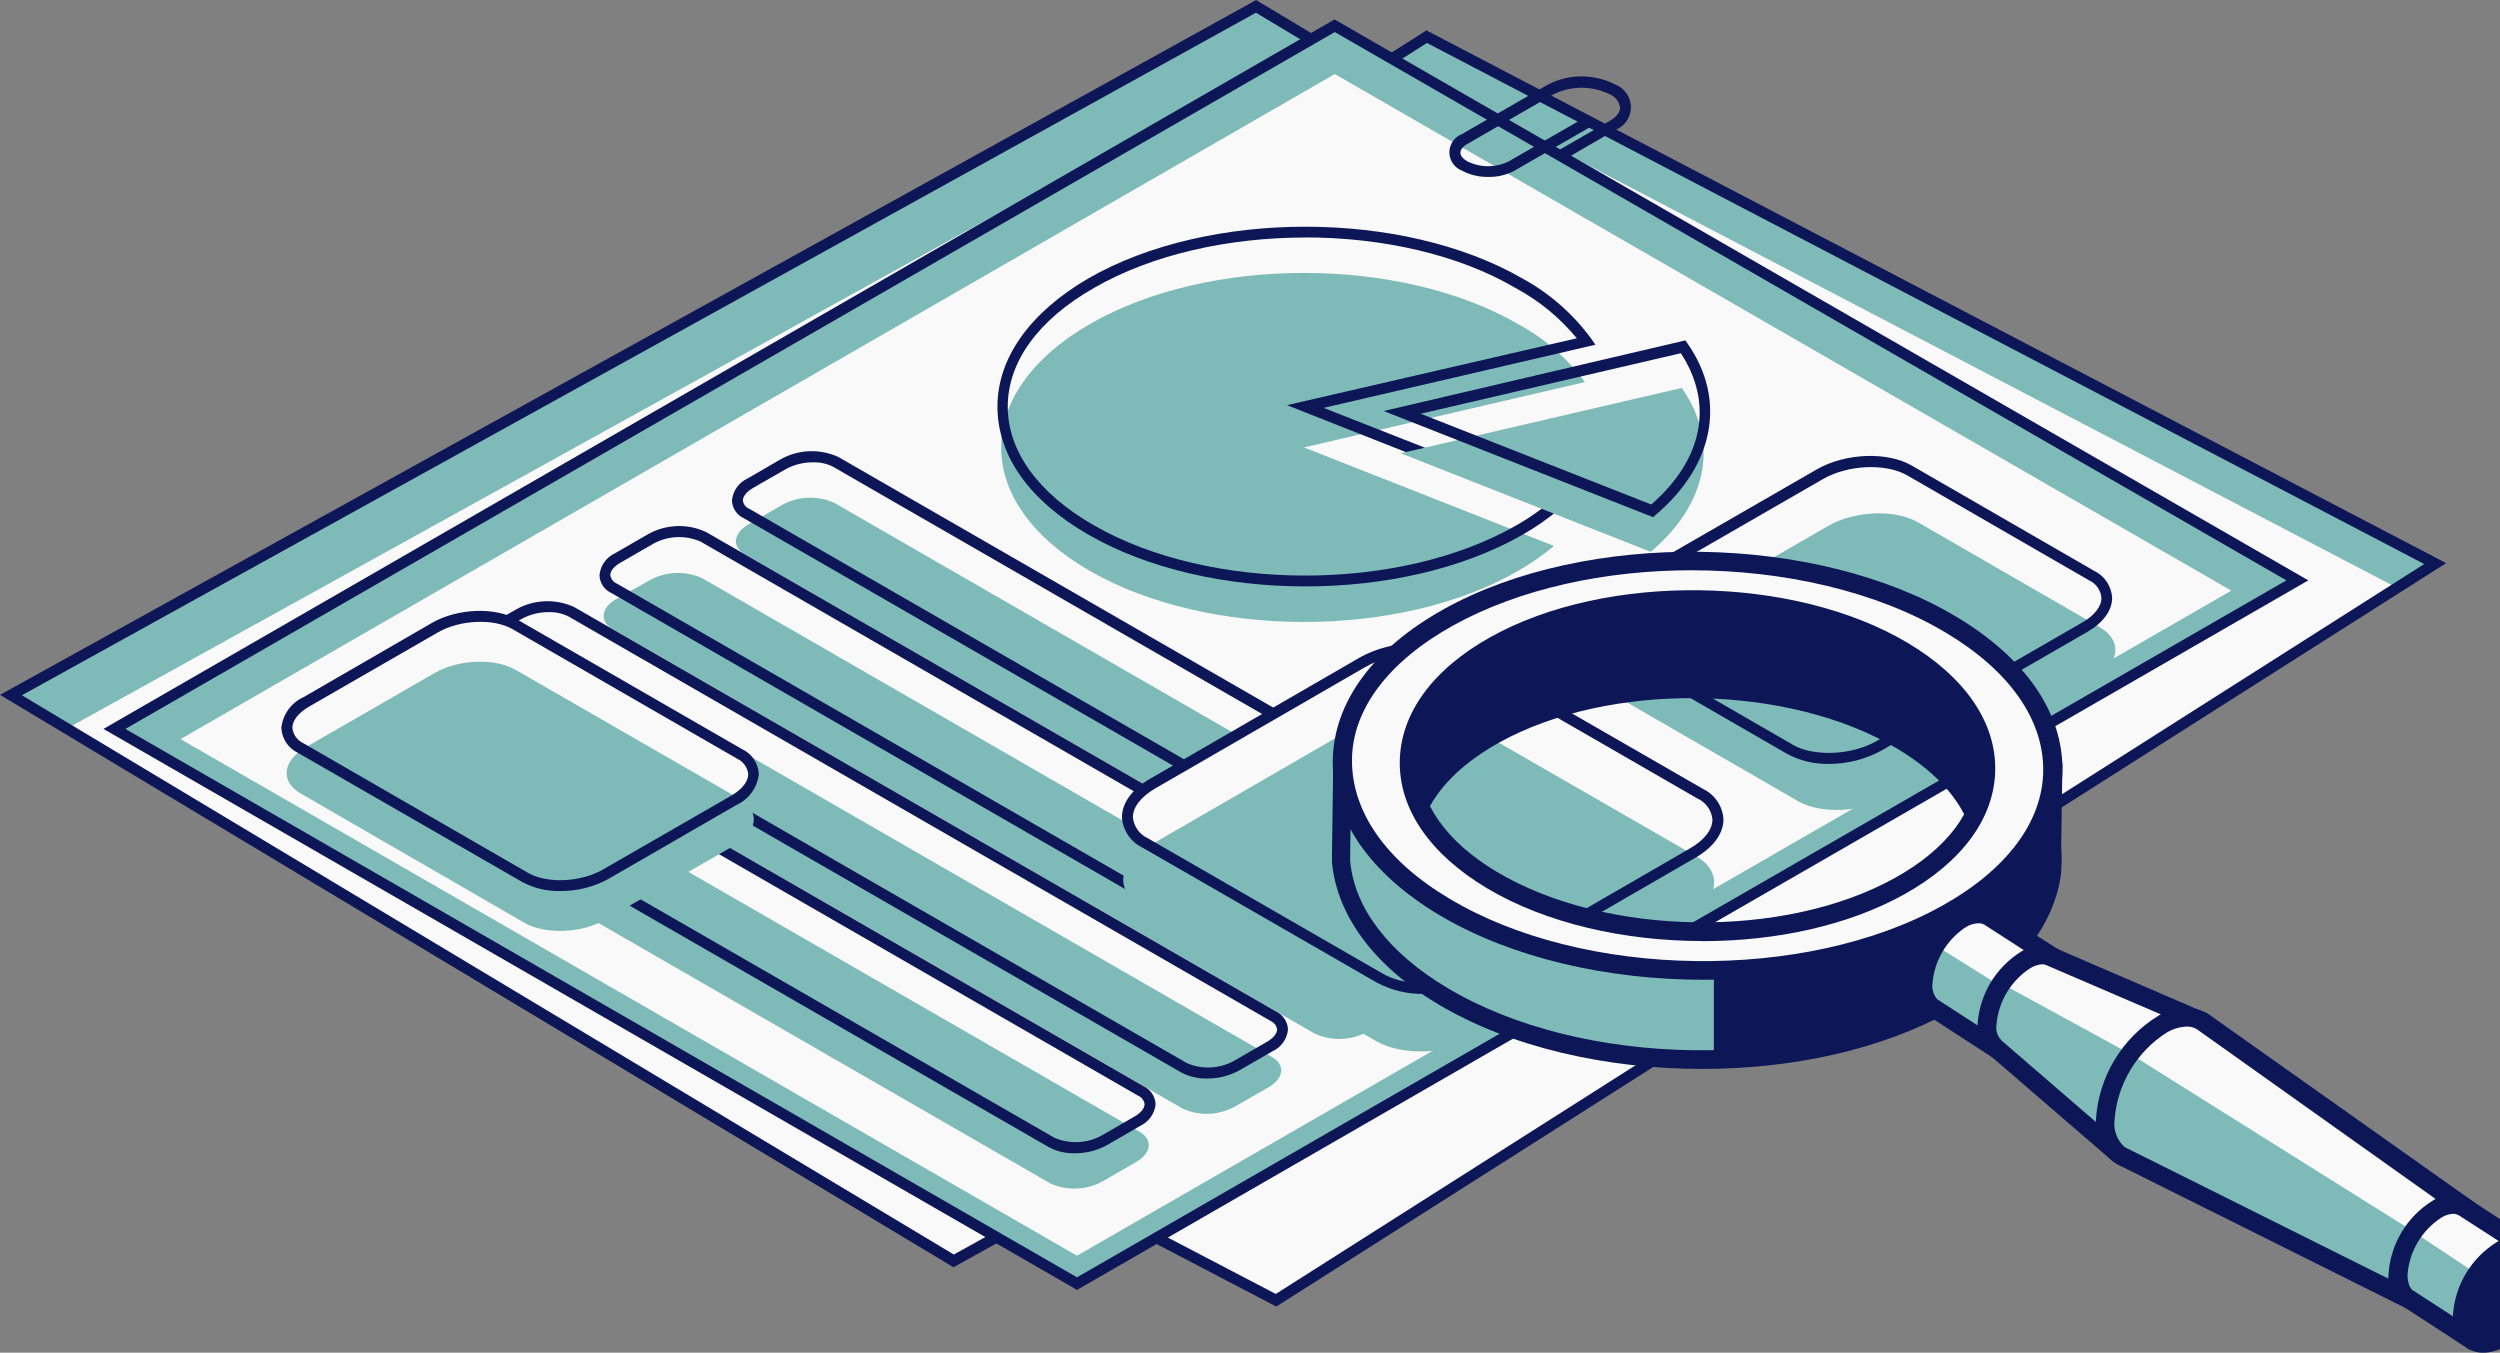
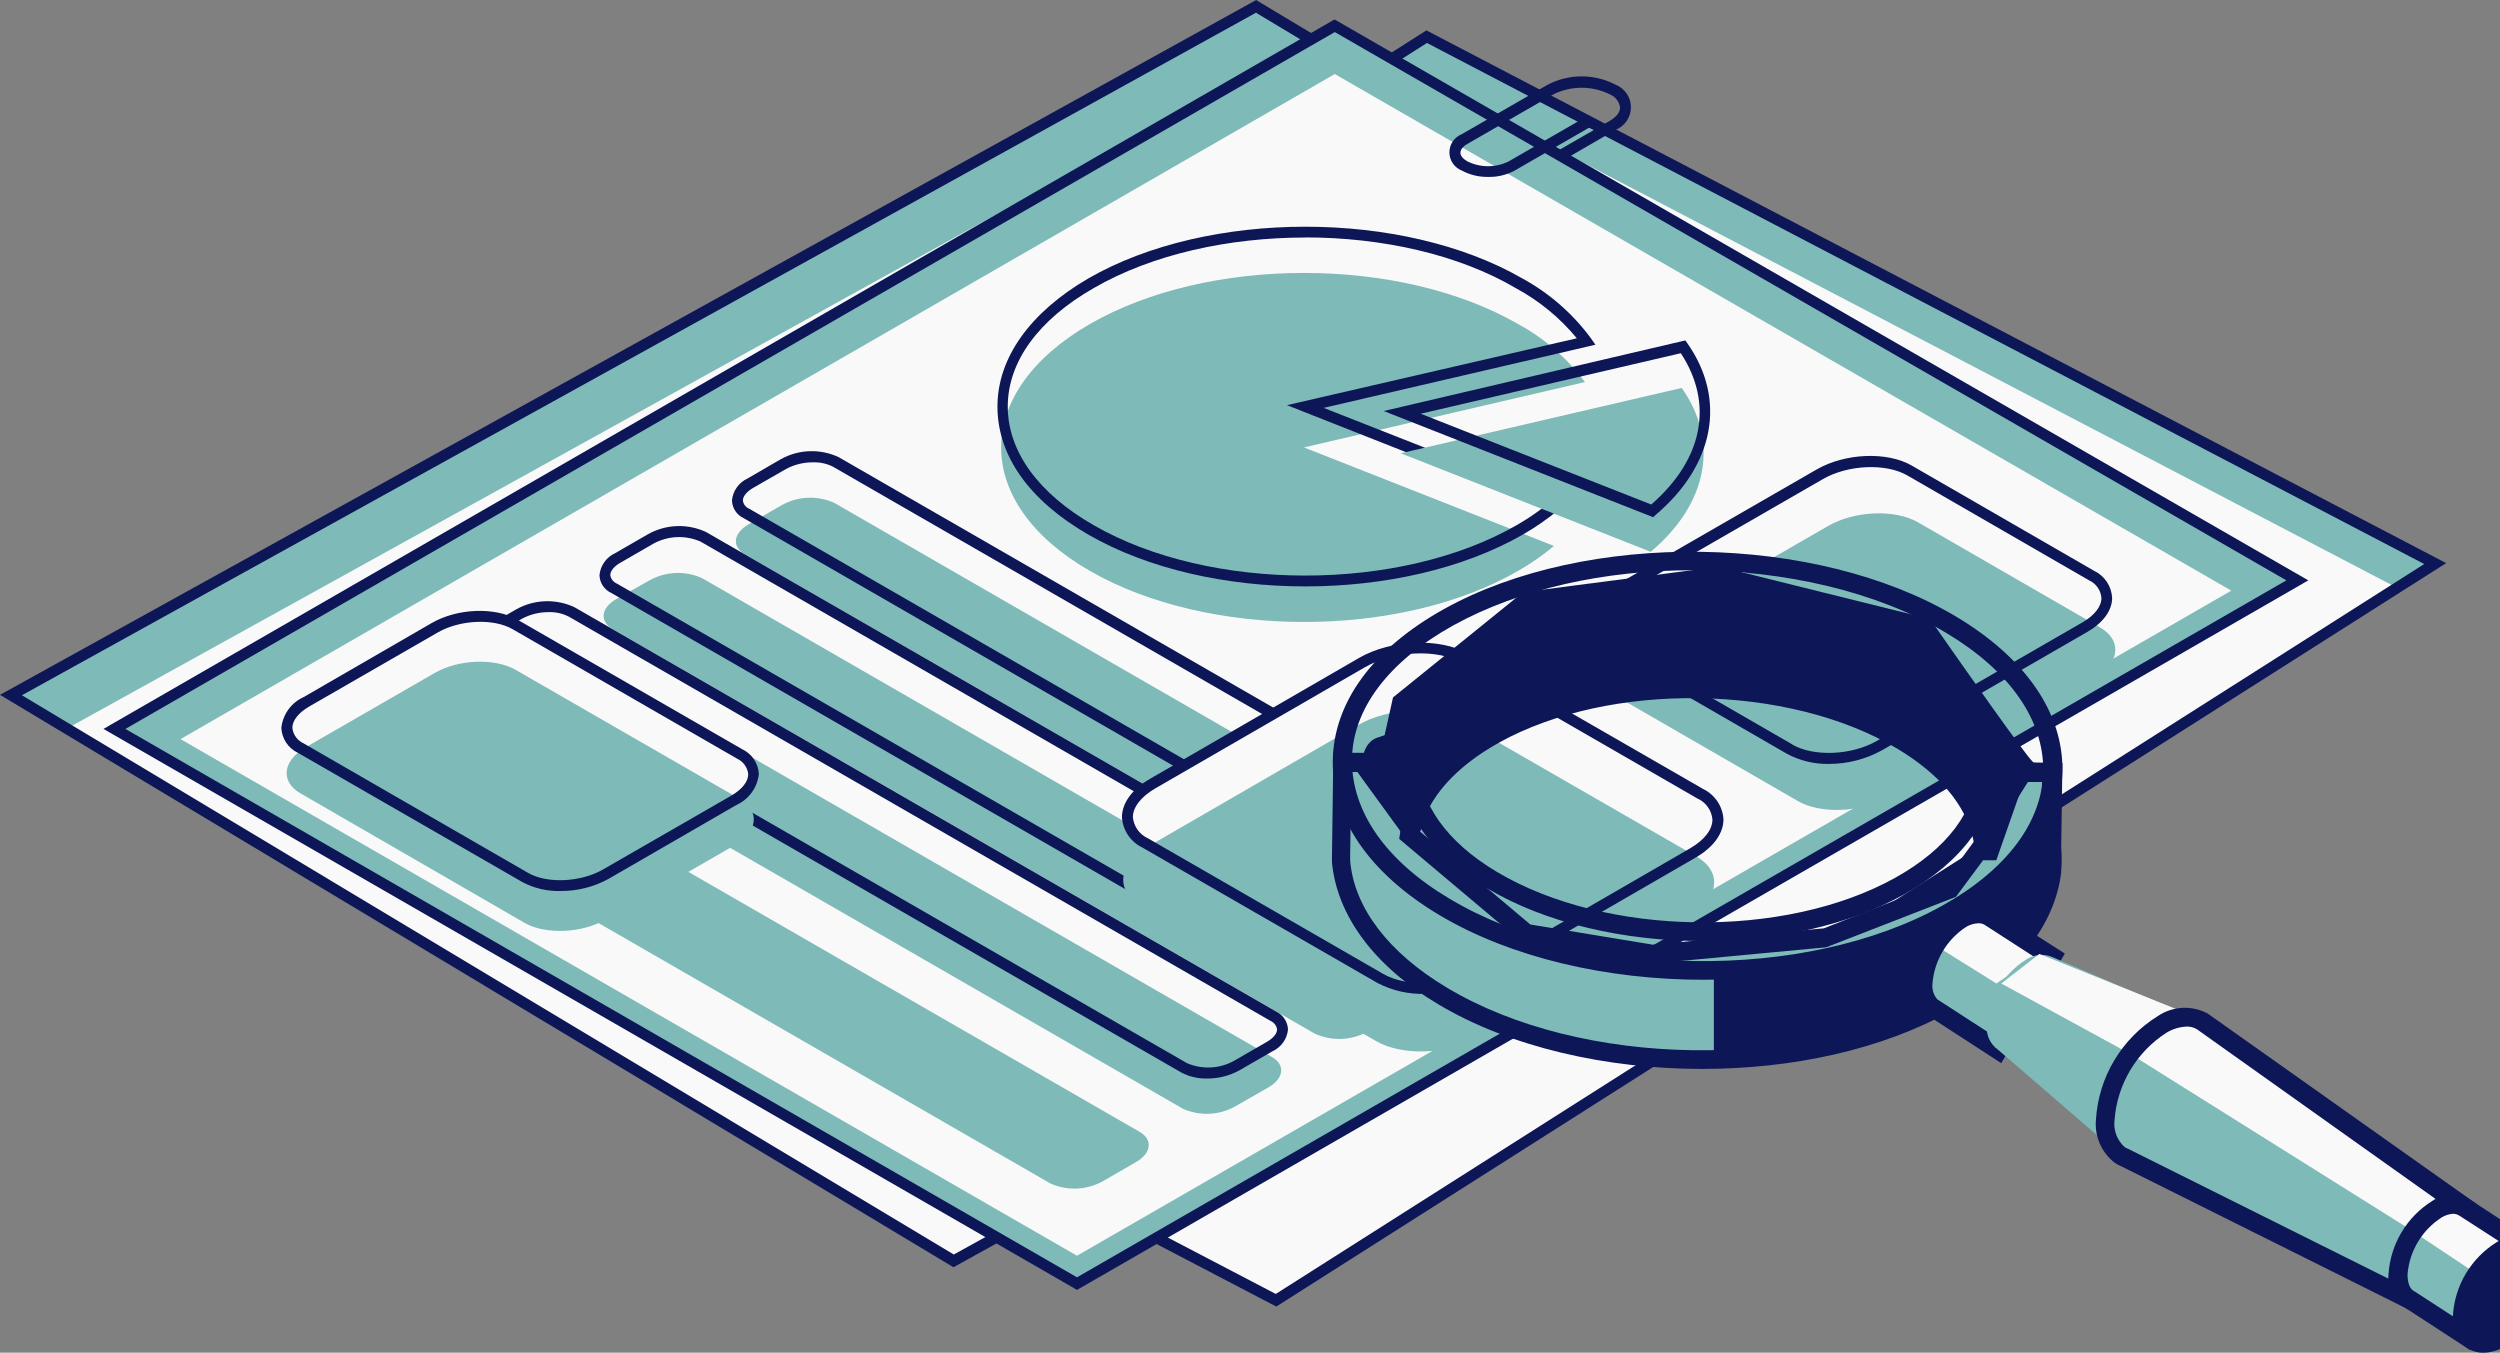
<svg xmlns="http://www.w3.org/2000/svg" width="414" height="224" viewBox="0 0 414 224" fill="none">
  <rect x="0" y="0" width="414" height="224" fill="#808080" stroke="none" />
  <g clip-path="url(#clip0_226_1554)">
    <path d="M211.301 215.315L44.299 128.076L236.271 6.063L403.273 93.318L211.301 215.315Z" fill="#7DBAB8" />
    <path d="M211.335 215.532L397.148 97.444L245.81 18.39L60.013 136.478L211.335 215.532Z" fill="#F9F9F9" />
    <path d="M211.351 216.367L42.491 128.16L236.22 5.028L236.689 5.278L405.081 93.251L211.351 216.367ZM46.123 127.993L211.268 214.279L401.449 93.402L236.304 7.115L46.123 127.993Z" fill="#0D1757" />
    <path d="M157.915 208.801L1.808 115.082L207.988 1.052L364.096 94.754L157.915 208.801Z" fill="#7DBAB8" />
    <path d="M157.915 208.483L354.556 99.715L207.988 11.725L11.363 120.493L157.915 208.483Z" fill="#F9F9F9" />
    <path d="M157.899 209.853L157.447 209.586L0 115.065L208.021 0L208.473 0.284L365.92 94.788L157.899 209.853ZM3.632 115.132L157.949 207.748L362.288 94.738L207.988 2.105L3.632 115.132Z" fill="#0D1757" />
    <path d="M178.349 212.559L18.944 120.711L221.041 4.259L380.429 96.108L178.349 212.559Z" fill="#7DBAB8" />
    <path d="M29.89 122.397L178.349 207.949L369.501 97.811L221.041 12.26L29.89 122.397Z" fill="#F9F9F9" />
    <path d="M178.349 213.611L177.898 213.344L17.137 120.71L18.493 119.925L220.991 3.224L221.443 3.474L382.254 96.107L380.898 96.892L178.349 213.611ZM20.769 120.71L178.349 211.523L378.622 96.107L221.041 5.311L20.769 120.71Z" fill="#0D1757" />
    <path d="M215.937 74.093L262.461 63.27C259.525 59.297 255.748 56.018 251.399 53.666C231.819 42.375 200.055 42.375 180.474 53.666C160.894 64.957 160.894 83.263 180.474 94.537C200.055 105.812 231.819 105.828 251.399 94.537C253.496 93.337 255.484 91.957 257.34 90.412L215.937 74.093Z" fill="#7DBAB8" />
    <path d="M216.171 97.109C203.151 97.109 190.147 94.253 180.24 88.541C170.333 82.829 165.178 75.379 165.178 67.329C165.178 59.278 170.567 51.728 180.24 46.099C200.055 34.691 232.27 34.691 252.085 46.099C256.544 48.531 260.416 51.906 263.432 55.987L264.202 57.09L219.2 67.546L259.365 83.346L258.21 84.332C256.319 85.91 254.292 87.319 252.152 88.541C242.195 94.253 229.174 97.109 216.171 97.109ZM216.171 39.335C203.502 39.335 190.817 42.108 181.161 47.686C171.906 52.964 166.885 59.946 166.885 67.329C166.885 74.711 171.906 81.693 181.11 86.971C200.423 98.095 231.835 98.095 251.148 86.971C252.746 86.059 254.278 85.038 255.733 83.914L213.125 67.095L261.122 56.021C258.341 52.644 254.931 49.837 251.081 47.753C241.525 42.108 228.806 39.318 216.154 39.318L216.171 39.335Z" fill="#0D1757" />
    <path d="M231.969 75.062L273.356 91.38C282.945 83.313 284.669 73.007 278.494 64.239L231.969 75.062Z" fill="#7DBAB8" />
    <path d="M273.758 85.651L229.141 68.064L279.096 56.372L279.448 56.873C285.941 66.159 283.916 77.016 274.176 85.267L273.758 85.651ZM235.266 68.514L273.44 83.547C282.025 76.097 283.832 66.844 278.343 58.493L235.266 68.514Z" fill="#0D1757" />
    <path d="M239.618 158.776L123.374 91.815C121.131 90.529 121.416 88.291 123.993 86.804L129.465 83.647C130.786 82.91 132.261 82.492 133.773 82.428C135.284 82.365 136.79 82.656 138.168 83.28L254.395 150.258C256.621 151.544 256.336 153.782 253.759 155.268L248.287 158.425C246.969 159.155 245.499 159.566 243.994 159.627C242.489 159.688 240.99 159.397 239.618 158.776Z" fill="#7DBAB8" />
    <path d="M243.634 153.782C242.156 153.823 240.692 153.483 239.383 152.796L123.172 85.819C122.601 85.559 122.114 85.144 121.768 84.621C121.422 84.098 121.23 83.489 121.214 82.862C121.289 82.086 121.566 81.343 122.018 80.707C122.471 80.071 123.082 79.564 123.792 79.238L129.264 76.064C130.721 75.245 132.352 74.784 134.023 74.72C135.693 74.656 137.355 74.991 138.87 75.697L255.098 142.675C255.662 142.944 256.142 143.361 256.487 143.882C256.832 144.403 257.029 145.007 257.056 145.631C256.981 146.407 256.704 147.151 256.252 147.786C255.799 148.422 255.188 148.929 254.478 149.256L248.989 152.396C247.354 153.312 245.509 153.79 243.634 153.782ZM134.653 76.565C133.088 76.547 131.545 76.927 130.168 77.668L124.695 80.808C123.658 81.426 123.022 82.194 123.022 82.862C123.053 83.168 123.168 83.459 123.354 83.703C123.54 83.948 123.79 84.137 124.076 84.249L240.304 151.226C241.541 151.765 242.886 152.014 244.235 151.953C245.584 151.892 246.901 151.524 248.085 150.876L253.558 147.719C254.612 147.101 255.232 146.349 255.232 145.664C255.192 145.364 255.076 145.079 254.894 144.836C254.712 144.593 254.471 144.401 254.194 144.278L137.966 77.3C136.942 76.779 135.802 76.526 134.653 76.565Z" fill="#0D1757" />
    <path d="M217.694 171.153L101.467 104.192C99.241 102.905 99.509 100.651 102.086 99.181L107.559 96.107C108.879 95.37 110.354 94.953 111.866 94.889C113.377 94.825 114.883 95.117 116.261 95.74L232.488 162.718C234.714 164.004 234.43 166.242 231.852 167.729L226.38 170.885C225.053 171.603 223.577 172.001 222.069 172.047C220.561 172.094 219.063 171.787 217.694 171.153Z" fill="#7DBAB8" />
    <path d="M221.694 166.158C220.221 166.2 218.763 165.86 217.46 165.173L101.232 98.195C100.661 97.935 100.174 97.52 99.828 96.998C99.482 96.475 99.29 95.865 99.274 95.239C99.349 94.462 99.626 93.719 100.078 93.083C100.531 92.447 101.142 91.941 101.852 91.614L107.324 88.457C108.782 87.641 110.414 87.183 112.085 87.122C113.755 87.061 115.417 87.398 116.93 88.107L233.158 155.068C233.723 155.34 234.204 155.76 234.549 156.284C234.894 156.807 235.09 157.415 235.116 158.041C235.043 158.816 234.767 159.558 234.314 160.191C233.861 160.825 233.249 161.328 232.538 161.649L227.133 164.806C225.468 165.72 223.594 166.186 221.694 166.158ZM218.347 163.603C219.585 164.143 220.931 164.391 222.281 164.327C223.631 164.263 224.947 163.89 226.129 163.236L231.601 160.095C232.656 159.477 233.275 158.709 233.275 158.041C233.232 157.739 233.113 157.454 232.928 157.211C232.744 156.968 232.5 156.777 232.22 156.655L115.993 89.677C114.755 89.138 113.41 88.889 112.061 88.95C110.712 89.011 109.395 89.379 108.211 90.028L102.739 93.184C101.684 93.786 101.065 94.554 101.065 95.239C101.108 95.54 101.227 95.826 101.412 96.069C101.596 96.311 101.84 96.503 102.119 96.625L218.347 163.603Z" fill="#0D1757" />
    <path d="M195.871 183.596L79.644 116.618C77.418 115.332 77.686 113.094 80.263 111.608L85.735 108.451C87.058 107.72 88.534 107.307 90.045 107.246C91.556 107.186 93.06 107.478 94.438 108.1L210.665 175.061C212.891 176.347 212.606 178.602 210.046 180.072L204.557 183.212C203.241 183.952 201.769 184.372 200.26 184.439C198.751 184.506 197.247 184.217 195.871 183.596Z" fill="#7DBAB8" />
    <path d="M199.871 178.602C198.399 178.635 196.943 178.296 195.637 177.616L79.41 110.639C78.847 110.367 78.369 109.948 78.025 109.428C77.68 108.908 77.482 108.305 77.452 107.682C77.526 106.906 77.803 106.163 78.256 105.527C78.708 104.891 79.319 104.384 80.029 104.058L85.501 100.901C86.962 100.084 88.597 99.626 90.27 99.565C91.944 99.504 93.608 99.842 95.124 100.55L211.335 167.511C211.898 167.782 212.378 168.2 212.722 168.72C213.067 169.241 213.264 169.844 213.293 170.468C213.223 171.246 212.948 171.991 212.495 172.628C212.043 173.265 211.428 173.77 210.716 174.092L205.243 177.249C203.598 178.152 201.748 178.618 199.871 178.602ZM90.89 101.369C89.332 101.357 87.795 101.736 86.422 102.471L80.949 105.628C79.895 106.229 79.276 106.997 79.276 107.682C79.316 107.983 79.432 108.268 79.613 108.511C79.795 108.753 80.036 108.945 80.313 109.069L196.541 176.046C197.782 176.587 199.131 176.835 200.483 176.771C201.836 176.707 203.155 176.334 204.34 175.679L209.812 172.522C210.85 171.921 211.486 171.153 211.486 170.468C211.441 170.167 211.321 169.882 211.137 169.639C210.953 169.397 210.71 169.205 210.431 169.081L94.204 102.12C93.181 101.593 92.041 101.334 90.89 101.369Z" fill="#0D1757" />
    <path d="M173.931 195.973L57.704 128.995C55.478 127.709 55.763 125.471 58.34 123.984L63.812 120.827C65.131 120.093 66.604 119.678 68.113 119.617C69.622 119.557 71.124 119.851 72.498 120.477L188.725 187.438C190.951 188.724 190.683 190.979 188.106 192.449L182.634 195.605C181.313 196.343 179.838 196.76 178.326 196.824C176.815 196.888 175.309 196.596 173.931 195.973Z" fill="#7DBAB8" />
-     <path d="M177.947 190.979C176.468 191.016 175.003 190.671 173.697 189.977L57.469 123.015C56.908 122.742 56.431 122.324 56.086 121.804C55.742 121.284 55.544 120.682 55.511 120.059C55.584 119.28 55.862 118.534 56.318 117.898C56.774 117.261 57.39 116.756 58.105 116.435L63.578 113.278C65.034 112.458 66.665 111.998 68.336 111.934C70.007 111.87 71.669 112.205 73.184 112.91L189.394 179.888C189.96 180.158 190.442 180.575 190.789 181.095C191.137 181.616 191.337 182.22 191.369 182.845C191.291 183.622 191.011 184.366 190.556 185.002C190.101 185.638 189.487 186.143 188.775 186.469L183.303 189.643C181.662 190.54 179.818 191 177.947 190.979ZM174.6 188.407C175.841 188.946 177.189 189.194 178.54 189.134C179.892 189.073 181.212 188.704 182.399 188.056L187.872 184.899C188.926 184.298 189.545 183.529 189.545 182.845C189.504 182.542 189.385 182.256 189.2 182.013C189.016 181.77 188.771 181.579 188.491 181.458L72.263 114.48C71.025 113.94 69.679 113.692 68.329 113.756C66.98 113.82 65.663 114.193 64.481 114.848L59.009 118.005C57.955 118.606 57.335 119.374 57.335 120.059C57.38 120.36 57.5 120.645 57.684 120.888C57.868 121.13 58.111 121.322 58.39 121.445L174.6 188.407Z" fill="#0D1757" />
    <path d="M228.539 161.983L189.596 139.534C185.211 136.996 185.763 132.586 190.817 129.68L225.493 109.636C230.514 106.713 238.195 106.396 242.58 108.935L281.54 131.367C285.908 133.905 285.372 138.315 280.302 141.221L245.643 161.248C240.521 164.204 232.924 164.588 228.539 161.983Z" fill="#F9F9F9" />
    <path d="M227.919 172.422L188.959 149.99C184.591 147.452 185.127 143.042 190.198 140.136L224.857 120.092C229.877 117.17 237.576 116.852 241.96 119.391L280.904 141.823C285.288 144.345 284.736 148.771 279.682 151.677L245.023 171.721C239.952 174.61 232.304 174.944 227.919 172.422Z" fill="#7DBAB8" />
    <path d="M235.969 164.588C233.229 164.663 230.515 164.036 228.087 162.768L189.143 140.336C188.19 139.872 187.378 139.164 186.79 138.283C186.201 137.403 185.859 136.382 185.796 135.325C185.796 132.987 187.47 130.682 190.432 128.978L225.091 108.935C230.396 105.878 238.479 105.594 243.098 108.233L282.058 130.665C283.011 131.13 283.822 131.839 284.41 132.719C284.998 133.6 285.342 134.62 285.406 135.676C285.406 138.031 283.732 140.336 280.753 142.04L246.094 162.083C242.989 163.767 239.503 164.629 235.969 164.588ZM229.007 161.248C233.124 163.636 240.387 163.319 245.19 160.546L279.849 140.503C282.226 139.133 283.581 137.396 283.581 135.709C283.512 134.957 283.243 134.237 282.802 133.623C282.36 133.01 281.763 132.525 281.071 132.219L242.195 109.804C238.078 107.415 230.815 107.732 226.012 110.505L191.336 130.548C188.976 131.918 187.604 133.655 187.604 135.325C187.674 136.079 187.943 136.802 188.384 137.418C188.825 138.034 189.422 138.522 190.114 138.833L229.007 161.248Z" fill="#0D1757" />
    <path d="M296.384 124.101L266.26 106.714C262.445 104.509 262.913 100.684 267.331 98.145L301.354 78.536C305.756 75.997 312.417 75.73 316.215 77.918L346.339 95.306C350.155 97.494 349.686 101.335 345.268 103.874L311.245 123.483C306.844 126.022 300.183 126.289 296.384 124.101Z" fill="#F9F9F9" />
    <path d="M297.757 132.67L267.633 115.282C263.834 113.077 264.286 109.252 268.704 106.714L302.727 87.105C307.128 84.566 313.789 84.299 317.605 86.487L347.729 103.874C351.527 106.062 351.076 109.904 346.657 112.443L312.634 132.052C308.233 134.524 301.572 134.858 297.757 132.67Z" fill="#7DBAB8" />
    <path d="M302.844 126.506C300.434 126.551 298.054 125.976 295.932 124.836L265.808 107.448C264.943 107.04 264.204 106.404 263.671 105.61C263.137 104.816 262.829 103.893 262.779 102.939C262.779 100.851 264.269 98.813 266.879 97.31L300.852 77.734C305.572 75.012 312.567 74.745 316.617 77.116L346.741 94.504C347.608 94.911 348.347 95.546 348.881 96.34C349.414 97.134 349.722 98.058 349.77 99.013C349.77 101.085 348.281 103.139 345.67 104.642L311.647 124.251C308.951 125.735 305.922 126.511 302.844 126.506ZM296.836 123.316C300.384 125.354 306.66 125.086 310.793 122.698L344.816 103.089C346.841 101.92 347.996 100.45 347.996 99.03C347.95 98.405 347.736 97.803 347.377 97.289C347.018 96.775 346.526 96.367 345.954 96.107L315.831 78.72C312.283 76.682 306.024 76.949 301.873 79.338L267.85 98.947C265.825 100.116 264.67 101.586 264.67 103.005C264.723 103.64 264.947 104.248 265.318 104.766C265.69 105.283 266.194 105.691 266.779 105.945L296.903 123.333L296.836 123.316Z" fill="#0D1757" />
    <path d="M86.991 145.314L49.738 123.884C46.391 121.913 46.759 118.472 50.709 116.201L71.962 103.958C75.895 101.686 81.853 101.435 85.351 103.406L122.52 124.836C125.867 126.807 125.499 130.248 121.566 132.519L100.295 144.762C96.363 147.034 90.405 147.284 86.991 145.314Z" fill="#F9F9F9" />
    <path d="M86.991 152.897L49.738 131.367C46.391 129.413 46.759 125.972 50.708 123.7L71.962 111.457C75.895 109.186 81.853 108.935 85.351 110.906L122.554 132.336C125.901 134.306 125.532 137.731 121.6 140.002L100.295 152.262C96.363 154.567 90.405 154.767 86.991 152.897Z" fill="#7DBAB8" />
    <path d="M92.798 147.552C90.627 147.609 88.477 147.109 86.555 146.099L49.336 124.669C48.547 124.294 47.874 123.713 47.391 122.986C46.907 122.259 46.631 121.415 46.591 120.544C46.705 119.443 47.106 118.391 47.756 117.494C48.405 116.597 49.279 115.886 50.29 115.433L71.494 103.173C75.744 100.717 81.987 100.484 85.702 102.622L122.905 124.068C123.695 124.439 124.369 125.017 124.855 125.741C125.342 126.465 125.622 127.306 125.666 128.177C125.547 129.28 125.142 130.333 124.49 131.233C123.839 132.132 122.963 132.846 121.951 133.304L100.764 145.547C98.324 146.884 95.581 147.574 92.798 147.552ZM87.442 144.545C90.605 146.366 96.162 146.115 99.843 143.994L121.114 131.751C122.888 130.716 123.909 129.429 123.909 128.193C123.848 127.645 123.647 127.122 123.324 126.675C123.002 126.227 122.569 125.87 122.068 125.638L84.882 104.192C81.719 102.371 76.163 102.622 72.481 104.743L51.227 116.986C49.436 118.021 48.416 119.308 48.416 120.544C48.476 121.094 48.68 121.619 49.005 122.067C49.331 122.515 49.768 122.871 50.273 123.099L87.442 144.545Z" fill="#0D1757" />
    <path d="M246.412 29.297C244.901 29.322 243.409 28.959 242.078 28.244C241.471 28.006 240.951 27.591 240.584 27.053C240.217 26.515 240.021 25.88 240.021 25.23C240.021 24.579 240.217 23.944 240.584 23.406C240.951 22.868 241.471 22.453 242.078 22.215L256.32 14.014C258.049 13.116 259.969 12.648 261.918 12.648C263.866 12.648 265.787 13.116 267.516 14.014C268.272 14.308 268.921 14.824 269.379 15.493C269.837 16.162 270.082 16.953 270.082 17.763C270.082 18.574 269.837 19.365 269.379 20.034C268.921 20.703 268.272 21.218 267.516 21.513L258.428 26.791L257.524 25.221L266.612 19.993C267.683 19.358 268.285 18.59 268.285 17.805C268.219 17.329 268.029 16.879 267.736 16.499C267.443 16.118 267.055 15.82 266.612 15.634C265.154 14.909 263.547 14.531 261.918 14.531C260.288 14.531 258.681 14.909 257.223 15.634L242.998 23.835C242.262 24.252 241.843 24.787 241.843 25.288C241.843 25.789 242.262 26.307 242.998 26.724C244.062 27.251 245.233 27.525 246.421 27.525C247.608 27.525 248.779 27.251 249.843 26.724L262.595 19.375L263.499 20.945L250.747 28.294C249.411 28.992 247.919 29.337 246.412 29.297Z" fill="#0D1757" />
    <path d="M339.645 140.503L339.829 127.96L334.323 127.876L334.172 127.709L329.57 140.837H327.696L322.993 147.168L302.442 155.302L273.691 158.041L252.704 154.567L233.408 138.282C233.497 137.718 233.62 137.16 233.777 136.612L228.087 126.172L227.886 126.406L222.279 126.323L222.079 140.52C222.079 140.704 222.079 140.871 222.079 141.038V141.689V142.741C222.765 150.775 228.338 158.726 238.814 165.006C261.591 178.569 298.844 179.12 322.006 166.209C332.716 160.246 338.54 152.446 339.444 144.495V144.245C339.611 143.005 339.678 141.754 339.645 140.503Z" fill="#7DBAB8" />
    <path d="M281.891 177.015C266.043 177.015 250.094 173.424 238.145 166.292C227.568 159.995 221.41 151.644 220.573 142.808V141.756L220.807 124.669H227.25L228.254 123.483L229.56 125.27L235.501 136.511L235.333 137.129C235.268 137.321 235.212 137.516 235.166 137.714L253.424 153.097L273.708 156.438L302.024 153.732L322.106 145.848L327.027 139.167H328.566L333.721 124.469L335.194 126.239L341.536 126.339L341.335 140.37C341.438 141.62 341.438 142.877 341.335 144.128V144.462C340.281 153.297 333.805 161.448 323.06 167.428C311.513 173.859 296.736 177.015 281.891 177.015ZM223.786 127.843L223.585 141.639V142.541C224.255 150.341 229.961 157.807 239.634 163.57C261.943 176.932 298.56 177.399 321.253 164.755C331.093 159.277 337.018 151.961 337.905 144.194L337.988 143.844C338.074 142.771 338.074 141.693 337.988 140.62V140.47L338.156 129.496H335.127L330.591 142.457H328.399L323.897 148.52L302.426 156.872L273.557 159.578L252.019 156.02L231.702 138.916L231.852 138.031C231.852 137.647 232.003 137.263 232.103 136.895L227.267 127.843H223.786Z" fill="#0D1757" />
    <path d="M226.714 127.842L233.609 137.346C235.015 131.551 239.601 126.005 247.416 121.646C266.21 111.173 296.451 111.624 314.927 122.631C322.525 127.158 326.959 132.77 328.231 138.532L334.658 128.36C334.026 127.523 333.35 126.721 332.633 125.955C334.039 126.573 335.009 127.024 335.377 127.225C333.503 125.387 318.642 103.841 318.642 103.841L284.585 95.389L252.788 99.498L232.036 116.201L230.614 122.832L228.304 123.617C226.43 125.287 228.036 126.039 226.714 127.842Z" fill="#0D1757" />
    <path d="M327.545 142.574L326.725 138.85C325.487 133.271 321.136 128.127 314.14 123.951C296.116 113.211 266.528 112.793 248.203 122.999C241.023 127.007 236.488 132.085 235.166 137.681L234.363 141.021L232.371 138.282C230.212 135.325 227.669 131.835 225.459 128.778L224.79 127.843L225.476 126.924C225.593 126.781 225.677 126.614 225.723 126.435C225.769 126.257 225.776 126.07 225.744 125.888C225.709 125.249 225.831 124.61 226.1 124.028C226.368 123.446 226.774 122.938 227.284 122.548L227.819 122.247L229.292 121.746L230.681 115.499L252.236 98.062L284.703 93.836L319.613 102.505L319.948 102.989C325.688 111.24 335.26 124.803 336.549 126.072L337.52 127.007L336.616 128.243L327.545 142.574ZM280.084 112.51C293.02 112.51 305.99 115.432 315.747 121.245C322.14 125.053 326.558 129.697 328.717 134.808L332.767 128.427C332.365 127.943 331.947 127.458 331.495 126.991L326.24 121.345L330.374 123.183C325.989 117.186 319.479 107.849 317.672 105.261L284.485 97.009L253.458 101.118L233.492 117.153L231.953 124.051L229.125 125.003C228.873 125.27 228.873 125.387 228.873 125.822C228.916 126.464 228.819 127.108 228.589 127.709C230.045 129.73 231.601 131.885 233.091 133.922C235.317 128.678 239.952 124.001 246.663 120.26C255.935 115.082 267.984 112.526 280.067 112.526L280.084 112.51Z" fill="#0D1757" />
    <path d="M330.892 173.842L339.846 158.475L329.503 151.794L329.319 151.677C328.614 151.356 327.837 151.224 327.065 151.294C326.293 151.364 325.553 151.635 324.918 152.078C323.064 153.244 321.513 154.831 320.39 156.709C319.268 158.587 318.606 160.703 318.458 162.885C318.388 163.587 318.478 164.296 318.722 164.958C318.965 165.62 319.356 166.219 319.864 166.71C320.026 166.842 320.2 166.959 320.383 167.06L330.892 173.842Z" fill="#7DBAB8" />
-     <path d="M239.852 102.237C216.69 115.132 216.422 136.595 239.149 150.174C261.875 163.753 299.195 164.288 322.357 151.377C345.519 138.465 345.787 117.002 323.06 103.44C300.333 89.877 263.03 89.326 239.852 102.237ZM314.575 146.75C295.781 157.222 265.557 156.771 247.065 145.764C228.572 134.757 228.84 117.37 247.634 106.864C266.427 96.358 296.652 96.842 315.144 107.849C333.637 118.856 333.369 136.277 314.575 146.75Z" fill="#F9F9F9" />
    <path d="M282.109 162.25C266.261 162.25 250.312 158.659 238.346 151.527C226.832 144.662 220.556 135.576 220.707 125.922C220.857 116.268 227.401 107.382 239.116 100.868C262.696 87.739 300.719 88.291 323.897 102.087C335.411 108.952 341.687 118.038 341.536 127.676C341.386 137.313 334.842 146.216 323.127 152.73C311.731 159.093 296.953 162.25 282.109 162.25ZM280.117 94.437C265.825 94.437 251.667 97.477 240.622 103.59C229.928 109.536 223.886 117.487 223.886 125.955C223.886 134.423 229.476 142.541 240.003 148.804C262.311 162.167 298.928 162.634 321.621 149.99C332.315 144.027 338.273 136.094 338.357 127.625C338.44 119.157 332.75 111.04 322.24 104.776C310.81 97.928 295.38 94.437 280.117 94.437ZM281.925 155.836C269.005 155.836 256.018 152.913 246.262 147.101C236.823 141.472 231.685 134.006 231.802 126.072C231.919 118.138 237.258 110.822 246.864 105.478C266.076 94.788 297.07 95.222 315.948 106.48C325.387 112.109 330.525 119.575 330.407 127.508C330.29 135.442 324.952 142.741 315.345 148.103C306.057 153.281 294.075 155.853 281.925 155.853V155.836ZM280.251 100.834C268.704 100.834 257.207 103.29 248.354 108.217C239.768 112.994 234.965 119.358 234.965 126.122C234.965 132.887 239.467 139.384 247.902 144.395C265.943 155.135 295.514 155.569 313.839 145.364C322.425 140.587 327.228 134.223 327.311 127.458C327.395 120.694 322.809 114.196 314.375 109.169C305.02 103.64 292.636 100.851 280.302 100.851L280.251 100.834Z" fill="#0D1757" />
    <path d="M320.466 156.538L330.608 162.868L338.373 157.523L327.462 150.875L320.466 156.538Z" fill="#F9F9F9" />
    <path d="M331.411 176.063L319.512 168.346C319.268 168.23 319.043 168.078 318.843 167.895C318.159 167.261 317.627 166.481 317.285 165.614C316.944 164.747 316.801 163.814 316.868 162.885C317.019 160.429 317.757 158.045 319.021 155.932C320.284 153.819 322.037 152.04 324.131 150.742C325.002 150.159 326.011 149.816 327.057 149.745C328.102 149.675 329.148 149.88 330.089 150.341L330.374 150.525L341.938 157.907L331.411 176.063ZM327.545 152.896C326.854 152.936 326.182 153.142 325.587 153.498C323.997 154.537 322.668 155.927 321.702 157.56C320.735 159.193 320.158 161.027 320.015 162.918C319.962 163.387 320.009 163.861 320.153 164.31C320.298 164.759 320.535 165.173 320.851 165.524L321.236 165.758L330.357 171.67L337.721 159.01L328.617 153.13C328.292 152.946 327.918 152.864 327.545 152.896Z" fill="#0D1757" />
    <path d="M339.829 158.475C339.126 158.184 338.361 158.073 337.604 158.152C336.847 158.231 336.122 158.497 335.495 158.926C333.645 160.096 332.096 161.684 330.974 163.561C329.852 165.438 329.188 167.552 329.035 169.733C328.942 170.52 329.064 171.317 329.388 172.041C329.712 172.764 330.226 173.386 330.876 173.842L349.72 190.11L363.359 168.58L339.829 158.475Z" fill="#7DBAB8" />
    <path d="M331.411 162.868L352.732 174.51L361.769 167.662L337.72 157.974L331.411 162.868Z" fill="#F9F9F9" />
-     <path d="M350.071 192.482L329.855 175.044C329.021 174.442 328.361 173.631 327.944 172.692C327.526 171.753 327.366 170.72 327.478 169.699C327.627 167.243 328.365 164.859 329.629 162.746C330.893 160.633 332.646 158.853 334.741 157.557C335.583 157.001 336.551 156.664 337.556 156.577C338.561 156.489 339.573 156.654 340.498 157.055L365.601 167.879L350.071 192.482ZM338.256 159.678C337.552 159.72 336.868 159.932 336.264 160.296C334.654 161.329 333.306 162.72 332.325 164.36C331.343 166 330.756 167.845 330.608 169.75C330.534 170.258 330.593 170.777 330.777 171.256C330.962 171.736 331.266 172.16 331.662 172.489L349.301 187.722L361.016 169.349L339.059 159.912C338.812 159.774 338.538 159.694 338.256 159.678Z" fill="#0D1757" />
    <path d="M396.93 192.365C396.732 192.226 396.518 192.108 396.294 192.014L364.731 169.165C363.058 168.096 360.715 168.163 358.037 169.633C355.329 171.336 353.063 173.653 351.423 176.396C349.783 179.139 348.815 182.23 348.598 185.417C348.46 186.52 348.606 187.64 349.022 188.672C349.438 189.703 350.11 190.612 350.975 191.313C351.279 191.526 351.611 191.694 351.962 191.814L386.454 209.068C386.67 209.193 386.893 209.305 387.123 209.402L399.173 215.365L407.909 199.898L396.93 192.365Z" fill="#7DBAB8" />
    <path d="M352.732 174.51L399.223 203.656L406.135 198.578L363.359 168.58L354.205 172.472L352.732 174.51Z" fill="#F9F9F9" />
    <path d="M399.876 217.369L351.343 193.167C350.933 193.012 350.545 192.804 350.188 192.549C349.108 191.712 348.258 190.617 347.717 189.364C347.175 188.111 346.961 186.741 347.092 185.383C347.305 181.921 348.346 178.559 350.128 175.58C351.91 172.602 354.381 170.093 357.334 168.263C358.542 167.444 359.952 166.972 361.409 166.898C362.867 166.825 364.318 167.152 365.602 167.846L410.084 199.347L399.876 217.369ZM362.138 170C360.955 170.048 359.804 170.392 358.79 171.002C356.332 172.577 354.274 174.701 352.779 177.205C351.283 179.709 350.39 182.526 350.172 185.433C350.06 186.267 350.154 187.115 350.446 187.904C350.738 188.693 351.218 189.399 351.845 189.96C352.047 190.085 352.26 190.192 352.481 190.277L398.52 213.243L405.817 200.316L363.794 170.434C363.294 170.137 362.72 169.986 362.138 170Z" fill="#0D1757" />
    <path d="M418.201 206.512L408.16 199.965L407.959 199.831C407.253 199.513 406.477 199.383 405.705 199.453C404.934 199.523 404.194 199.792 403.557 200.232C401.704 201.398 400.153 202.985 399.03 204.863C397.907 206.741 397.245 208.857 397.098 211.039C396.975 211.88 397.113 212.739 397.493 213.5C397.873 214.261 398.476 214.888 399.223 215.298L409.532 221.979L418.201 206.512Z" fill="#7DBAB8" />
    <path d="M399.775 204.057L410.586 211.256L416.611 205.427L405.901 199.447L399.775 204.057Z" fill="#F9F9F9" />
    <path d="M409.063 223.582L398.37 216.617C397.393 216.069 396.602 215.241 396.098 214.242C395.594 213.242 395.4 212.115 395.541 211.005C395.696 208.55 396.436 206.168 397.699 204.056C398.962 201.944 400.713 200.163 402.804 198.862C403.675 198.278 404.685 197.934 405.731 197.867C406.778 197.799 407.824 198.01 408.762 198.478L409.047 198.662L420.293 205.994L409.063 223.582ZM406.285 201C405.598 201.036 404.931 201.242 404.344 201.602C402.733 202.634 401.384 204.025 400.403 205.665C399.421 207.305 398.834 209.151 398.688 211.055C398.688 212.509 399.089 213.527 399.859 213.861L408.997 219.791L416.109 207.013L407.306 201.334C407.001 201.137 406.649 201.022 406.285 201Z" fill="#0D1757" />
    <path d="M419.439 205.376C418.497 204.886 417.439 204.659 416.378 204.721C415.317 204.782 414.293 205.13 413.415 205.727C411.329 207.031 409.587 208.813 408.332 210.925C407.077 213.038 406.347 215.419 406.202 217.87C406.09 218.928 406.267 219.995 406.715 220.96C407.163 221.925 407.865 222.75 408.745 223.349C409.499 223.796 410.362 224.027 411.239 224.017C412.488 223.978 413.708 223.628 414.787 222.998C416.881 221.695 418.633 219.912 419.896 217.797C421.159 215.682 421.898 213.296 422.05 210.838C422.152 209.777 421.963 208.708 421.503 207.746C421.043 206.784 420.33 205.965 419.439 205.376Z" fill="#0D1757" />
    <path d="M283.816 160.513V175.479L302.894 173.357L320.366 167.027L318.425 161.732L322.358 151.377L304.718 159.143L288.217 160.714L283.816 160.513Z" fill="#0D1757" />
    <path d="M325.203 149.673L335.394 154.868L338.993 147.401V135.492L330.407 145.781L325.203 149.673Z" fill="#0D1757" />
  </g>
  <defs>
    <clipPath id="clip0_226_1554">
      <rect width="422" height="224" fill="white" />
    </clipPath>
  </defs>
</svg>